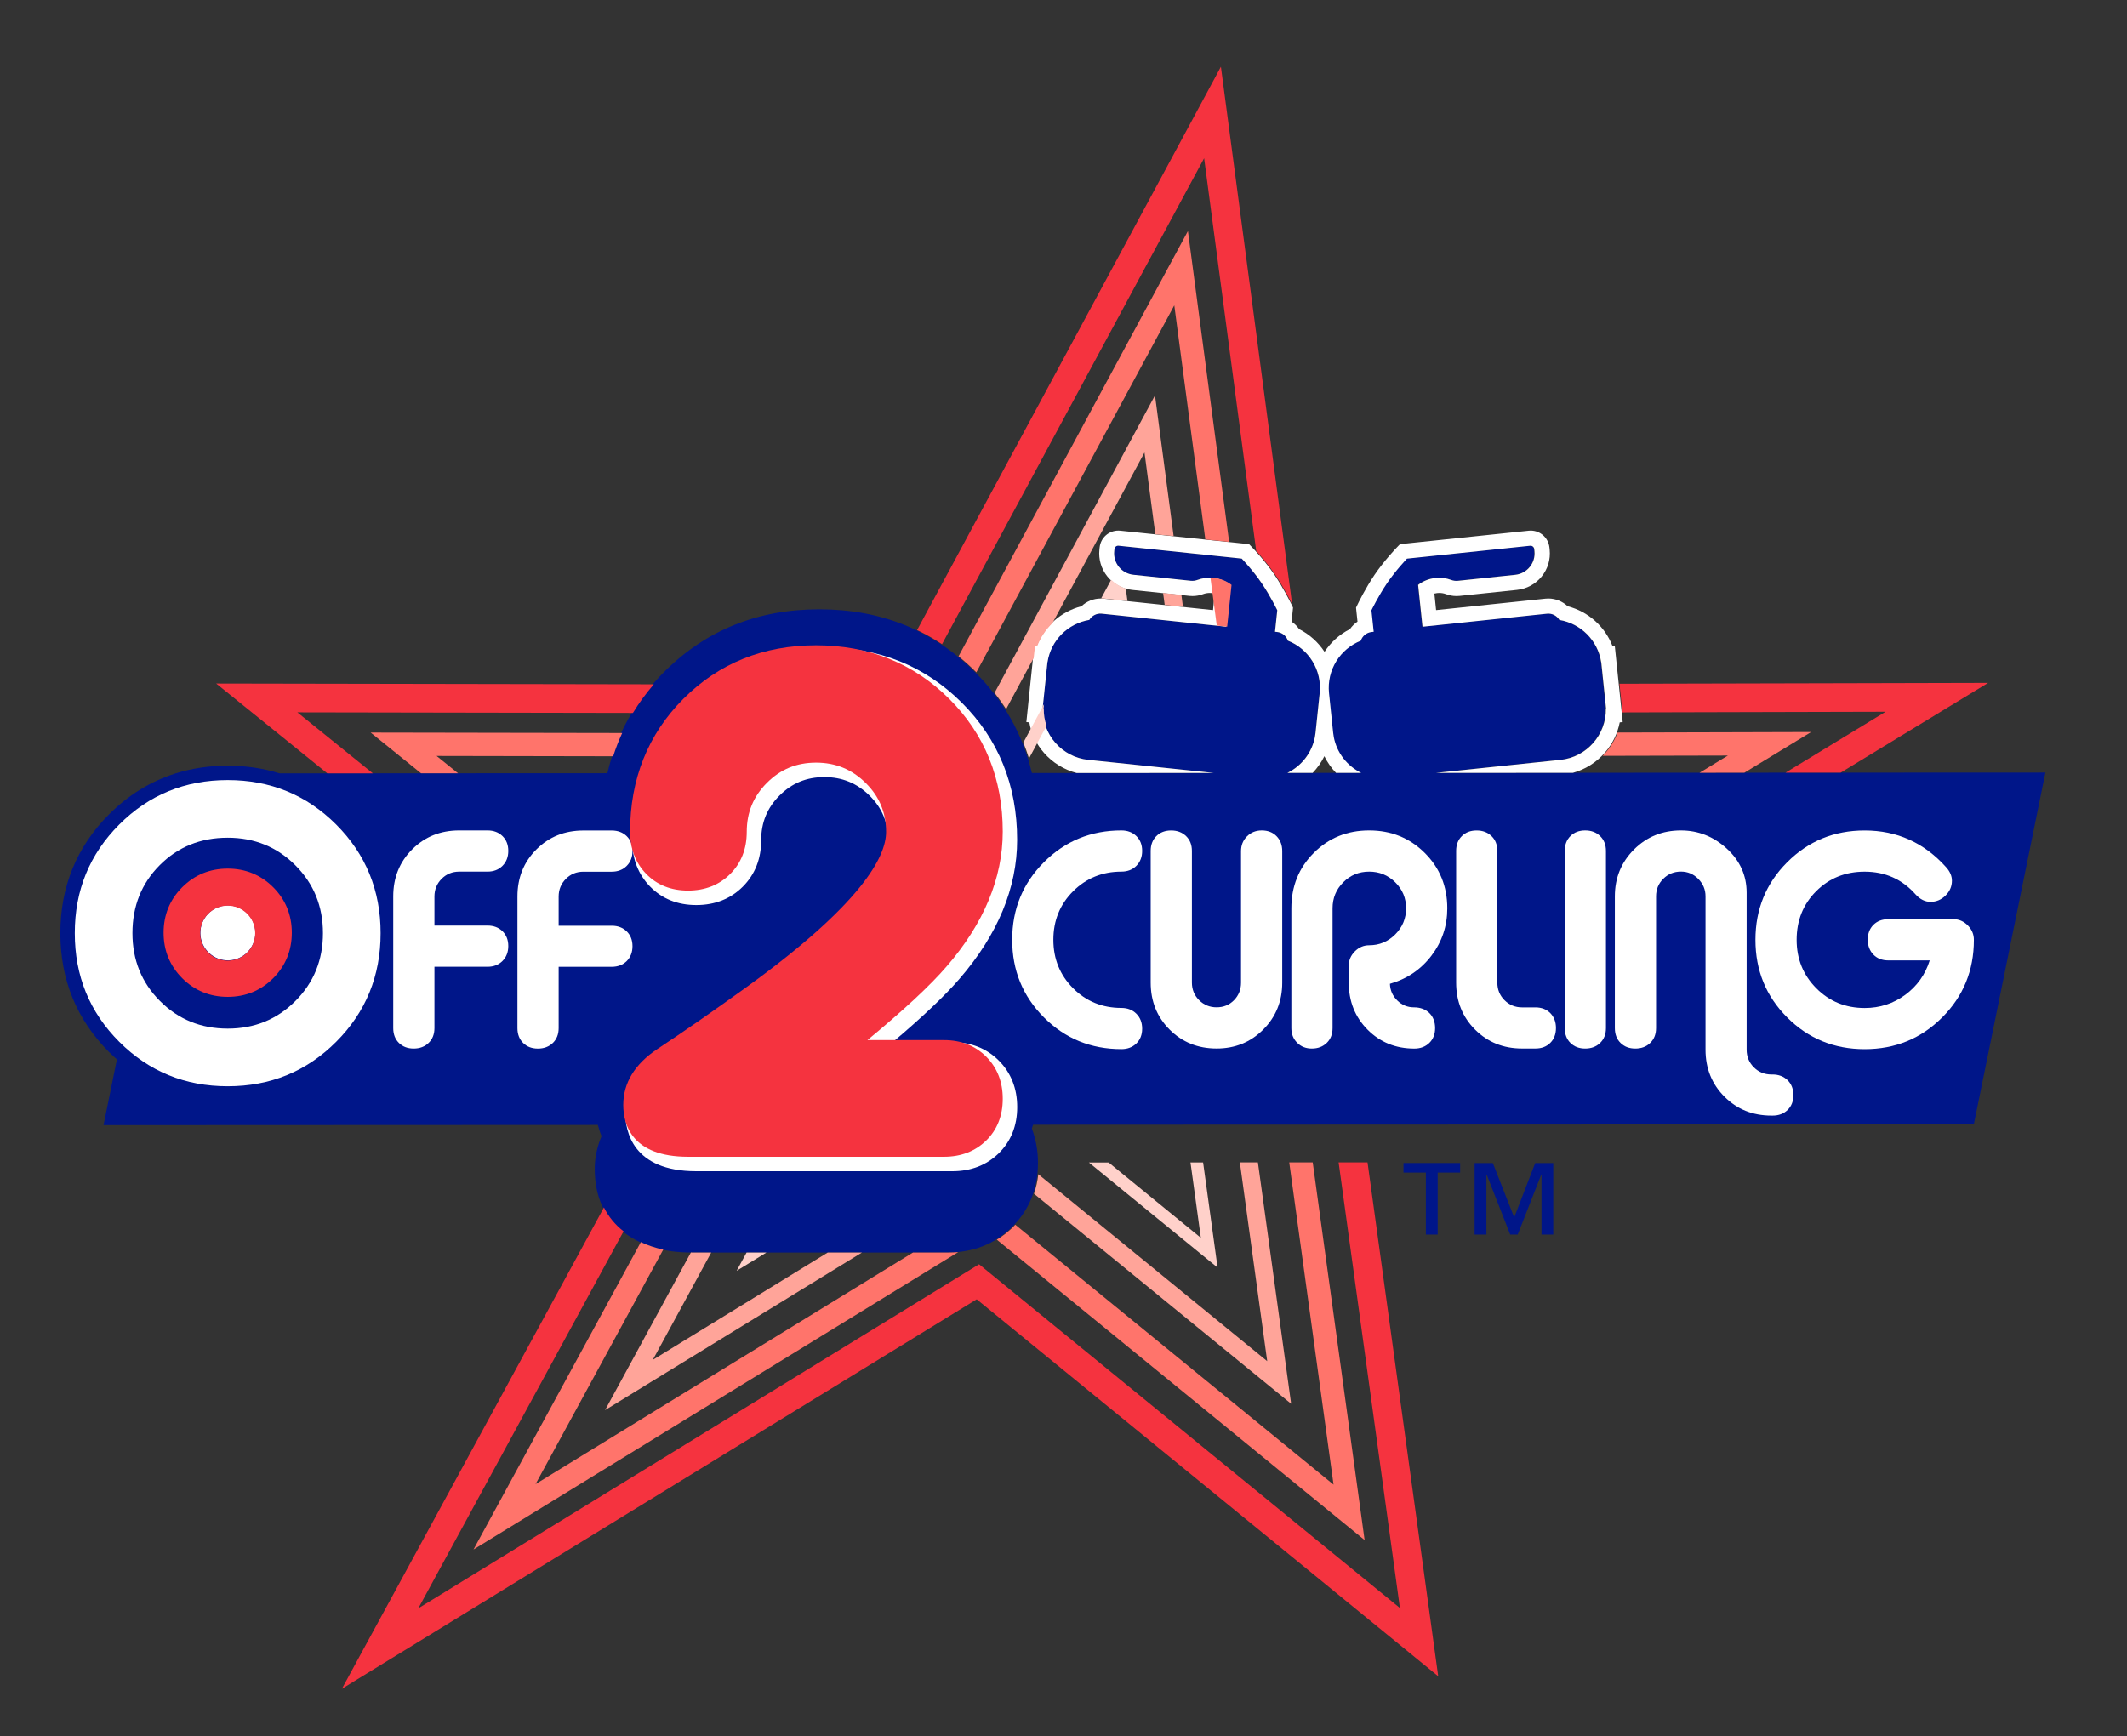
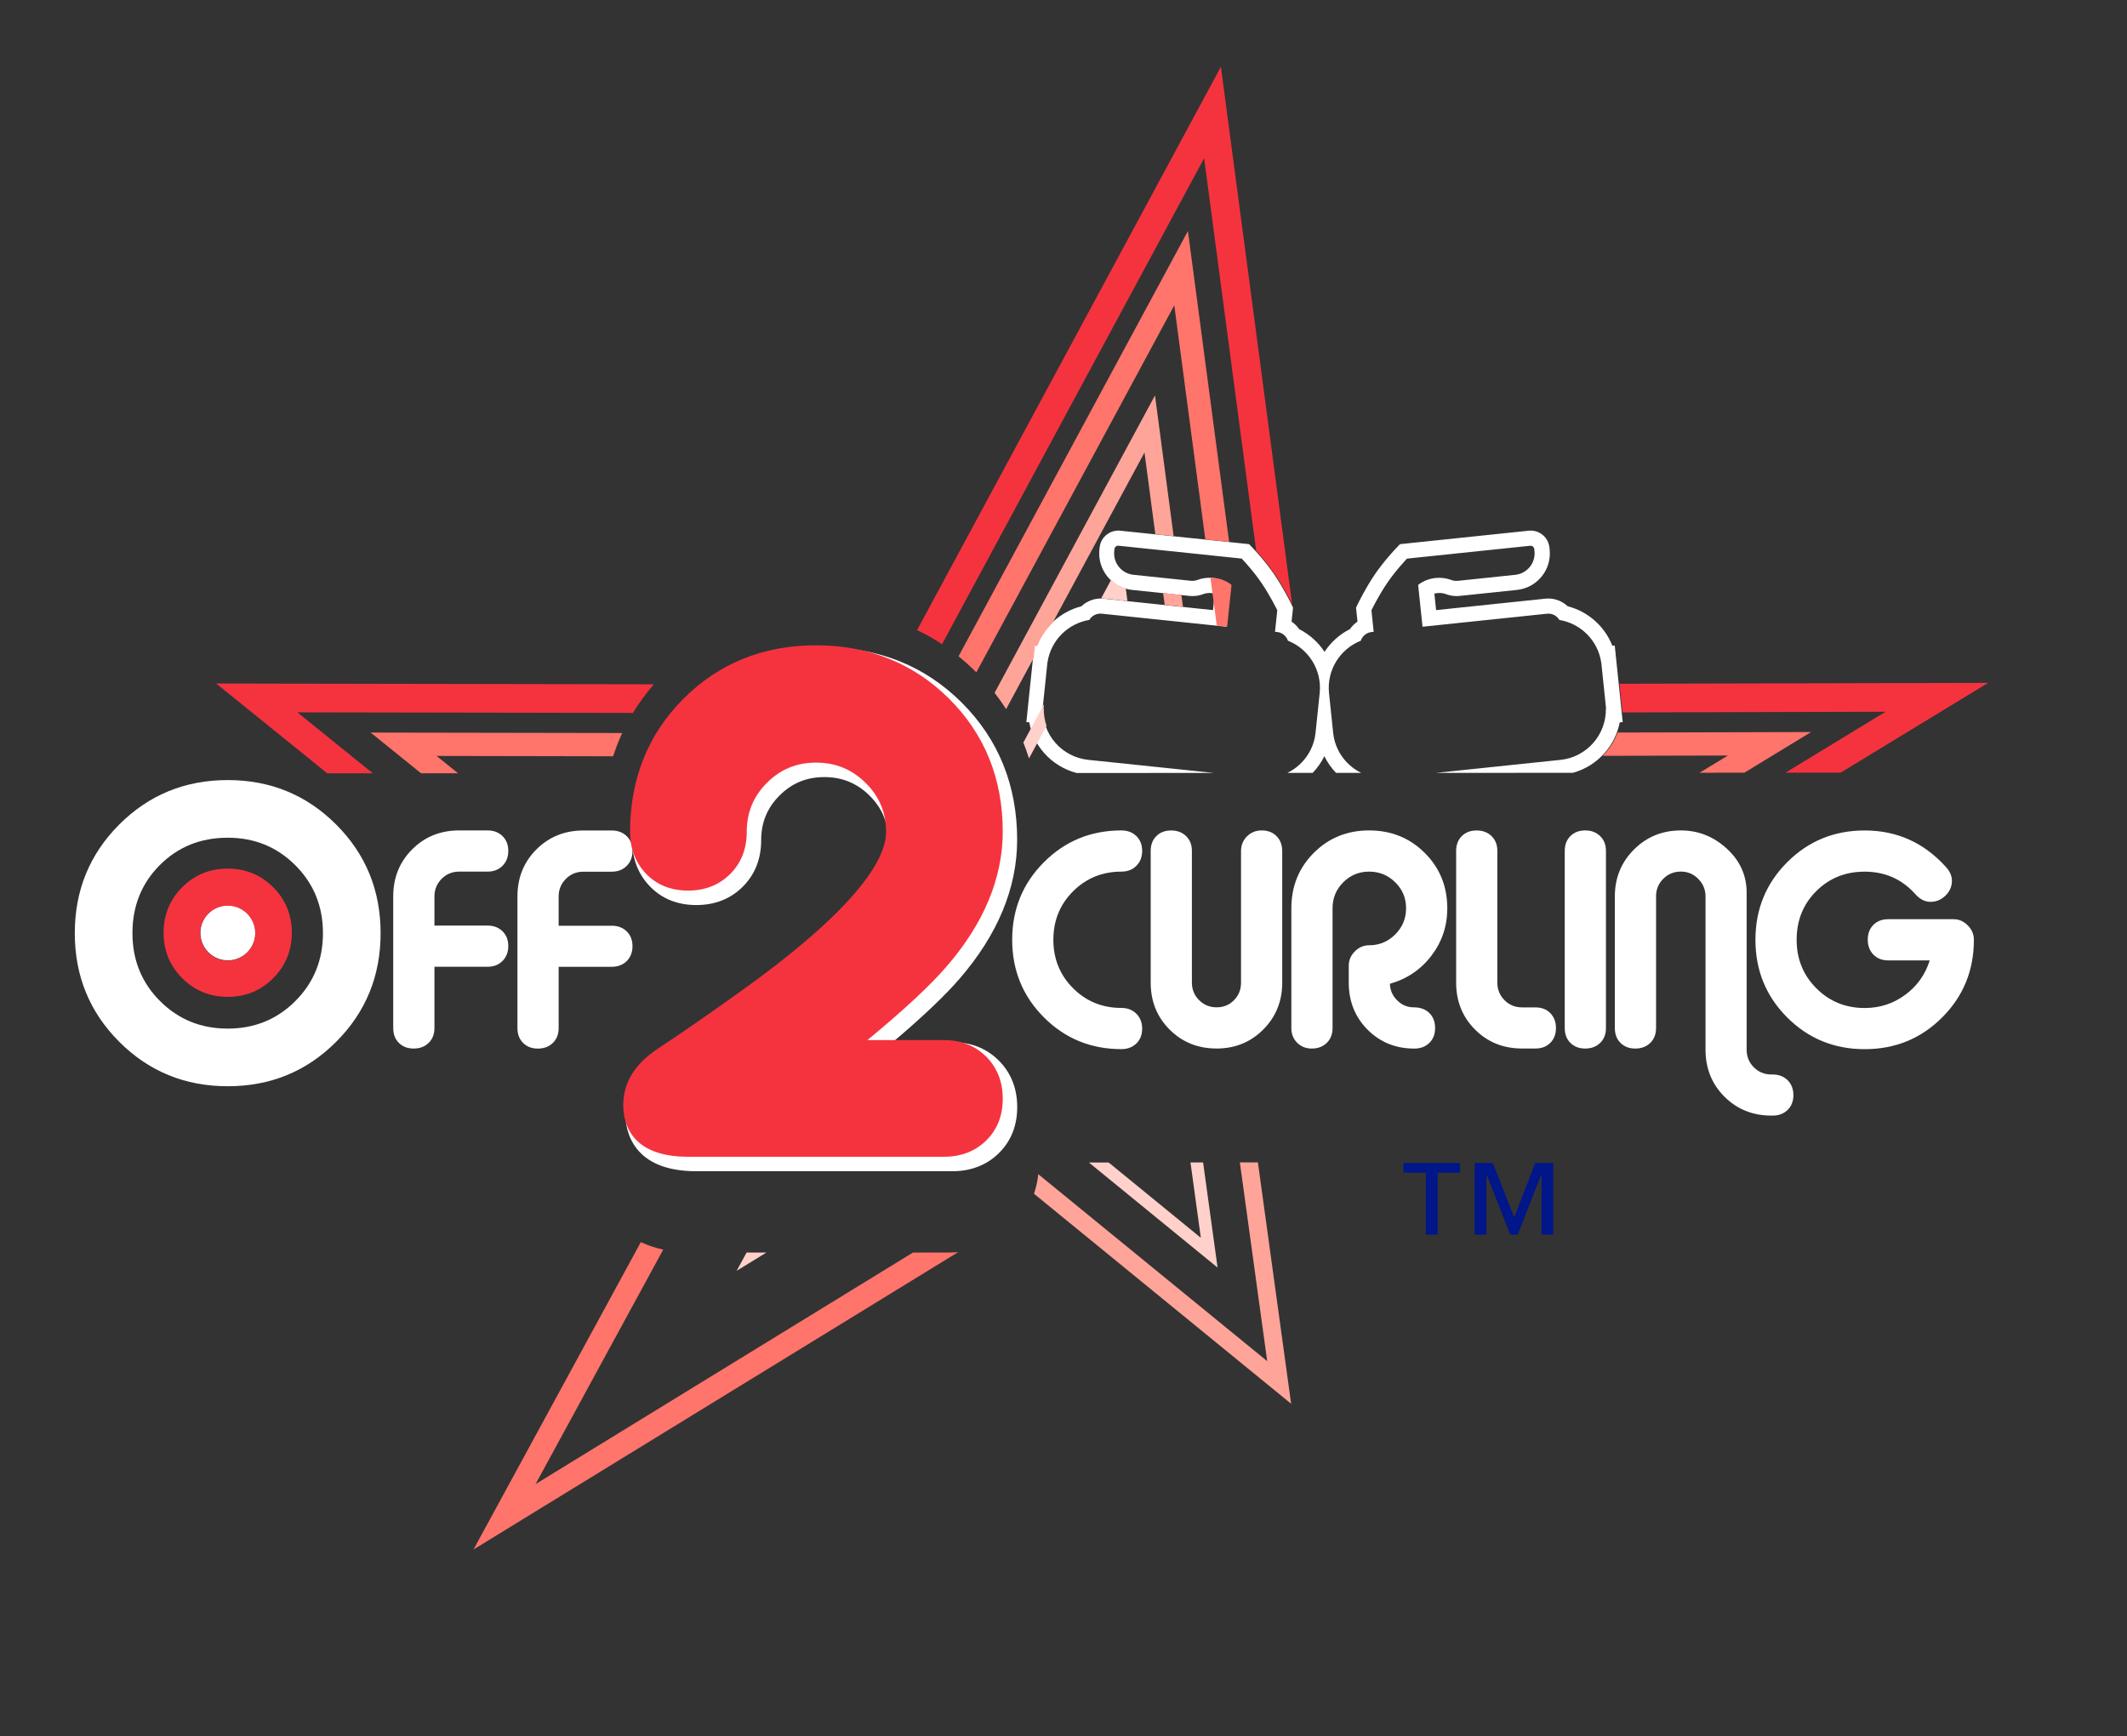
<svg xmlns="http://www.w3.org/2000/svg" version="1.1" id="idea_1v1" x="0px" y="0px" viewBox="0 0 583.26 476.26" style="enable-background:new 0 0 583.26 476.26;" xml:space="preserve">
  <rect x="0" y="0" width="583.26" height="476.26" fill="#333333" stroke="none" />
  <style type="text/css">
	.Arched_x0020_Green{fill:url(#SVGID_1_);stroke:#FFFFFF;stroke-width:0.25;stroke-miterlimit:1;}
	.st0{fill:#001689;}
	.st1{fill:#FFFFFF;}
	.st2{fill:#FFD1CA;}
	.st3{fill:#F5333F;}
	.st4{fill:#FF746B;}
	.st5{fill:#FFA499;}
</style>
  <linearGradient id="SVGID_1_" gradientUnits="userSpaceOnUse" x1="-113.285" y1="568.899" x2="-112.578" y2="568.192">
    <stop offset="0" style="stop-color:#20AC4B" />
    <stop offset="0.983" style="stop-color:#19361A" />
  </linearGradient>
  <g>
    <path class="st0" d="M400.38,321.63h-6.14v17h-3.24v-17h-6.14v-2.62h15.53V321.63z M425.95,338.64h-3.24v-16.38h-0.1l-6.43,16.38   h-2.05l-6.43-16.38h-0.1v16.38h-3.24v-19.62h5l5.86,14.91l5.76-14.91h4.95V338.64z" />
  </g>
  <g>
-     <path class="st0" d="M541.26,308.39l19.62-96.48l-167.22,0.07l27.72-2.9l6.45-0.67c7.23-0.76,12.58-6.93,12.45-14.07l0.05-0.01   l-0.12-1.19l-1.13-10.84l-0.07-0.69l-0.02,0c-0.93-6.03-5.65-10.62-11.46-11.58c-0.68-1.15-1.99-1.86-3.4-1.71l-34.13,3.57   l-1.2-11.47c1.29-1.01,2.93-1.71,4.77-1.9c1.53-0.16,3,0.05,4.3,0.54c0.58,0.22,1.21,0.3,1.83,0.24l15.74-1.65   c3.25-0.34,5.6-3.25,5.26-6.49l-0.06-0.57c-0.06-0.56-0.56-0.96-1.12-0.91l-31.51,3.29l-2.27,0.24c0,0-3.11,3.25-5.49,6.77   c-2.38,3.52-4.26,7.4-4.26,7.4l0.62,5.9l-0.56,0.06c-1.42,0.15-2.55,1.12-2.98,2.39c-5.65,2.23-9.37,8.02-8.71,14.37l1.13,10.84   c0.04,0.39,0.1,0.77,0.17,1.15l0,0.04l0,0c0.84,4.4,3.72,7.98,7.54,9.85L352.99,212c3.82-1.87,6.71-5.45,7.56-9.86l0,0l0-0.04   c0.07-0.38,0.13-0.76,0.17-1.15l1.13-10.84c0.66-6.34-3.05-12.13-8.71-14.37c-0.43-1.27-1.56-2.25-2.98-2.39l-0.56-0.06l0.62-5.9   c0,0-1.88-3.88-4.26-7.4c-2.38-3.52-5.49-6.77-5.49-6.77l-2.27-0.24l-31.51-3.29c-0.56-0.06-1.06,0.35-1.12,0.91l-0.06,0.57   c-0.34,3.25,2.02,6.15,5.26,6.49l15.74,1.65c0.62,0.06,1.25-0.02,1.83-0.24c1.3-0.49,2.77-0.7,4.3-0.54   c1.84,0.19,3.48,0.88,4.77,1.9l-1.2,11.47l-34.13-3.57c-1.42-0.15-2.72,0.56-3.4,1.71c-5.8,0.96-10.53,5.55-11.46,11.58l-0.02,0   l-0.07,0.69l-1.13,10.84l-0.12,1.19l0.05,0.01c-0.13,7.14,5.22,13.31,12.45,14.07l6.45,0.67l27.97,2.92l-49.84,0.02   c-2.46-10.55-7.66-19.79-15.62-27.71c-11.51-11.46-25.74-17.19-42.66-17.19c-16.93,0-31.12,5.73-42.57,17.19   c-7.93,7.94-13.11,17.2-15.55,27.76l-89.92,0.04c-4.45-1.39-9.2-2.1-14.23-2.1c-5.05,0-9.81,0.72-14.27,2.12l-0.16,0L48,212.19   c-6.75,2.15-12.81,5.88-18.11,11.19c-8.85,8.86-13.34,19.83-13.34,32.59c0,12.76,4.49,23.73,13.34,32.59   c0.71,0.71,1.43,1.38,2.17,2.03l-3.67,18.03l135.55-0.06c0.28,1.05,0.6,2.08,1.02,3.05c-1.24,2.99-1.87,5.98-1.87,8.97   c0,7.85,2.8,13.77,8.4,17.75c4.73,3.49,10.77,5.23,18.11,5.23h70.2c7.09,0,13.01-2.34,17.74-7.01c4.73-4.68,7.09-10.56,7.09-17.66   c0-3.24-0.56-6.36-1.68-9.34c0.13-0.35,0.23-0.7,0.34-1.05L541.26,308.39z" />
    <path class="st1" d="M286.3,206.52c2.38,2.71,5.49,4.6,8.93,5.51l37.6-0.02l-27.97-2.92l-6.45-0.67   c-7.23-0.76-12.58-6.93-12.45-14.07l-0.05-0.01l0.12-1.19l1.13-10.84l0.07-0.69l0.02,0c0.93-6.03,5.65-10.62,11.46-11.58   c0.68-1.15,1.99-1.86,3.4-1.71l34.13,3.57l1.2-11.47c-1.29-1.01-2.93-1.71-4.77-1.9c-1.53-0.16-3,0.05-4.3,0.54   c-0.58,0.22-1.21,0.3-1.83,0.24l-15.74-1.65c-3.25-0.34-5.6-3.25-5.26-6.49l0.06-0.57c0.06-0.56,0.56-0.96,1.12-0.91l31.51,3.29   l2.27,0.24c0,0,3.11,3.25,5.49,6.77c2.38,3.52,4.26,7.4,4.26,7.4l-0.62,5.9l0.56,0.06c1.42,0.15,2.55,1.12,2.98,2.39   c5.65,2.23,9.37,8.02,8.71,14.37l-1.13,10.84c-0.04,0.39-0.1,0.77-0.17,1.15l0,0.04l0,0c-0.85,4.41-3.73,7.99-7.56,9.86l6.93,0   c1.29-1.34,2.38-2.88,3.21-4.58c0.83,1.7,1.92,3.24,3.21,4.58l6.91,0c-3.82-1.87-6.7-5.45-7.54-9.85l0,0l0-0.04   c-0.07-0.38-0.13-0.76-0.17-1.15l-1.13-10.84c-0.66-6.34,3.05-12.13,8.71-14.37c0.43-1.27,1.56-2.25,2.98-2.39l0.56-0.06l-0.62-5.9   c0,0,1.88-3.88,4.26-7.4c2.38-3.52,5.49-6.77,5.49-6.77l2.27-0.24l31.51-3.29c0.56-0.06,1.06,0.35,1.12,0.91l0.06,0.57   c0.34,3.25-2.02,6.15-5.26,6.49l-15.74,1.65c-0.62,0.06-1.25-0.02-1.83-0.24c-1.3-0.49-2.77-0.7-4.3-0.54   c-1.84,0.19-3.48,0.88-4.77,1.9l1.2,11.47l34.13-3.57c1.42-0.15,2.72,0.56,3.4,1.71c5.8,0.96,10.53,5.55,11.46,11.58l0.02,0   l0.07,0.69l1.13,10.84l0.12,1.19l-0.05,0.01c0.13,7.14-5.22,13.31-12.45,14.07l-6.45,0.67l-27.72,2.9l37.58-0.02   c3.35-0.93,6.37-2.8,8.69-5.45c2.12-2.41,3.54-5.3,4.15-8.39l0.81-0.08l-0.43-4.14l-0.12-1.19l-1.13-10.84l-0.07-0.69l-0.43-4.13   l-0.65,0.07c-2.09-5.33-6.62-9.39-12.26-10.85c-1.41-1.34-3.31-2.12-5.29-2.12c-0.27,0-0.54,0.01-0.8,0.04l-29.99,3.14l-0.47-4.53   c0.25-0.06,0.51-0.11,0.77-0.14c0.2-0.02,0.39-0.03,0.59-0.03c0.64,0,1.25,0.11,1.81,0.32c0.92,0.35,1.89,0.53,2.89,0.53   c0.28,0,0.57-0.01,0.85-0.04l15.74-1.65c2.67-0.28,5.08-1.58,6.77-3.67c1.69-2.09,2.47-4.71,2.19-7.39l-0.06-0.57   c-0.28-2.64-2.49-4.64-5.14-4.64c-0.18,0-0.36,0.01-0.54,0.03l-31.51,3.29l-2.27,0.24l-1.52,0.16l-1.05,1.1   c-0.14,0.14-3.38,3.55-5.93,7.32c-2.52,3.73-4.47,7.75-4.55,7.92l-0.52,1.07l0.12,1.18l0.28,2.66c-0.81,0.55-1.52,1.25-2.08,2.06   c-2.88,1.45-5.25,3.62-6.96,6.23c-1.71-2.61-4.09-4.78-6.96-6.23c-0.56-0.82-1.26-1.52-2.08-2.06l0.28-2.66l0.12-1.18l-0.52-1.07   c-0.08-0.17-2.04-4.19-4.55-7.92c-2.55-3.77-5.79-7.18-5.93-7.32l-1.05-1.1l-1.52-0.16l-2.27-0.24l-31.51-3.29   c-0.18-0.02-0.36-0.03-0.54-0.03c-2.66,0-4.87,1.99-5.14,4.64l-0.06,0.57c-0.28,2.67,0.5,5.3,2.19,7.39   c1.69,2.09,4.1,3.39,6.77,3.67l15.74,1.65c0.28,0.03,0.57,0.04,0.85,0.04c0.99,0,1.96-0.18,2.89-0.53   c0.56-0.21,1.17-0.32,1.81-0.32c0.19,0,0.39,0.01,0.59,0.03c0.27,0.03,0.52,0.07,0.78,0.14l-0.47,4.53l-29.99-3.14   c-0.27-0.03-0.54-0.04-0.8-0.04c-1.98,0-3.88,0.78-5.29,2.12c-5.64,1.46-10.17,5.52-12.26,10.85l-0.64-0.07l-0.45,4.13l-0.07,0.69   l-1.13,10.84l-0.12,1.19l-0.43,4.14l0.81,0.08C282.76,201.21,284.18,204.11,286.3,206.52z" />
    <g>
      <g>
        <polygon class="st2" points="298.59,318.86 330.01,344.53 333.88,347.69 333.2,342.74 329.91,318.85 326.45,318.85      329.29,339.52 304.01,318.86    " />
-         <path class="st3" d="M375,318.83l-7.93,0l16.81,122.23l-115.4-94.28l-153.77,94.37l56.28-103.41c-2.32-1.82-4.12-4-5.38-6.55     l-57.8,106.2l-14.06,25.83l25.07-15.38l149.01-91.45l111.08,90.75l15.47,12.64l-2.72-19.8L375,318.83z" />
        <path class="st4" d="M260.08,343.56h-9.72l-103.5,63.52l35.01-64.32c-2.21-0.48-4.25-1.16-6.14-2.06l-35.34,64.94l-10.55,19.38     l18.8-11.54l114.11-70.03C261.88,343.52,260.99,343.56,260.08,343.56z" />
-         <path class="st5" d="M226.98,343.56l-47.97,29.44l16.02-29.44h-5.16c-0.14,0-0.28-0.01-0.42-0.01l-16.5,30.32l-7.03,12.92     l12.53-7.69l57.91-35.54H226.98z" />
        <polygon class="st2" points="204.73,343.56 202,348.57 208.27,344.73 210.16,343.56    " />
-         <path class="st4" d="M359.97,318.84l-6.44,0l12.15,88.38l-87.28-71.3c-0.2,0.21-0.38,0.44-0.59,0.64     c-0.48,0.48-0.99,0.92-1.5,1.35c-0.2,0.17-0.4,0.34-0.61,0.5c-0.38,0.29-0.76,0.57-1.15,0.84c-0.39,0.28-0.8,0.53-1.21,0.78     l89.25,72.92l11.61,9.48l-2.04-14.85L359.97,318.84z" />
        <path class="st5" d="M344.94,318.84l-4.95,0l7.5,54.52l-62.77-51.28c-0.1,0.93-0.25,1.83-0.44,2.71     c-0.01,0.05-0.02,0.1-0.04,0.15c-0.19,0.86-0.43,1.69-0.7,2.5c0,0,0,0,0,0l62.77,51.28l7.74,6.32l-1.36-9.9L344.94,318.84z" />
        <g>
          <path class="st4" d="M337.71,160.43c-1.29-1.01-2.93-1.71-4.77-1.9c-0.34-0.04-0.68-0.05-1.02-0.05l1.74,13.11l2.85,0.3      L337.71,160.43z" />
          <path class="st4" d="M115.46,212.1l2.39,0l7.75,0l-5.88-4.75l48.42,0.09c0.7-2.19,1.52-4.31,2.48-6.38l-52.27-0.09l-16.71-0.03      l12.99,10.5L115.46,212.1z" />
        </g>
        <g>
          <path class="st3" d="M89.75,212.12l6.21,0l6.28,0l-20.7-16.73l92.02,0.16c1.66-2.73,3.57-5.35,5.73-7.85l-97.73-0.17      l-22.28-0.04l17.33,14L89.75,212.12z" />
        </g>
        <g>
          <path class="st2" d="M280.62,203.68c0.57,1.42,1.09,2.87,1.55,4.35l4.81-8.93c-0.51-1.5-0.79-3.1-0.76-4.75l-0.05-0.01      l0.12-1.19L280.62,203.68z" />
        </g>
      </g>
      <g>
        <path class="st2" d="M302.01,164.15c0.27,0,0.54,0.01,0.8,0.04l2.84,0.3l0.01-0.01l0,0.01l3.51,0.37l-0.46-3.45     c-1.51-0.46-2.87-1.27-4.01-2.38l-2.76,5.13C301.96,164.15,301.99,164.15,302.01,164.15z" />
      </g>
      <g>
        <path class="st5" d="M283.82,177.05l0.64,0.07c0.93-2.38,2.38-4.48,4.16-6.24l25.22-46.76l2.97,22.42l5.02,0.52l-3.52-26.58     l-1.59-12.03l-5.76,10.68l-38.23,70.91c1.14,1.45,2.19,2.94,3.17,4.46l7.56-14.03L283.82,177.05z" />
        <polygon class="st5" points="322.39,151.3 322.39,151.3 322.15,151.28    " />
      </g>
      <g>
        <polygon class="st5" points="323.96,163.19 318.94,162.66 319.38,165.92 324.39,166.45    " />
      </g>
      <path class="st4" d="M330.52,147.97l6.53,0.68l-8.91-67.24l-2.39-18.04l-8.64,16.02l-54.26,100.63c1.64,1.33,3.24,2.76,4.78,4.3    c0.03,0.03,0.06,0.07,0.1,0.1l54.28-100.67L330.52,147.97z" />
      <g>
        <path class="st3" d="M344.47,151.11c1.12,1.23,3.36,3.79,5.22,6.55c2.52,3.73,4.47,7.75,4.55,7.92l0.09,0.19L337.98,42.36     l-3.19-24.05l-11.51,21.36l-71.8,133.16c2.36,1.12,4.64,2.41,6.84,3.87l71.87-133.3L344.47,151.11z" />
-         <path class="st3" d="M346.24,159.99c-0.24-0.35-0.49-0.7-0.74-1.05C345.75,159.29,346,159.64,346.24,159.99z" />
      </g>
      <polygon class="st3" points="517.04,187.38 444.08,187.55 444.62,192.71 444.75,193.91 444.9,195.41 517.06,195.23 489.61,211.94     497.64,211.94 504.72,211.94 521.14,201.94 545.18,187.31   " />
      <g>
        <path class="st4" d="M475.56,200.85l-32,0.08c-0.76,2.03-1.88,3.93-3.35,5.59c-0.24,0.28-0.5,0.54-0.76,0.8l34.36-0.08     l-7.76,4.72l12.28-0.01l0.29-0.18l18.03-10.98L475.56,200.85z" />
      </g>
    </g>
    <g>
      <path class="st1" d="M167.75,265.19h-14.56v16.82c0,1.67-0.53,3.03-1.59,4.06c-1.06,1.03-2.43,1.55-4.1,1.55    c-1.67,0-3.03-0.52-4.06-1.55c-1.03-1.03-1.55-2.39-1.55-4.06v-36.11c0-5.14,1.73-9.44,5.19-12.9c3.46-3.46,7.75-5.2,12.89-5.2    h7.78c1.67,0,3.04,0.52,4.1,1.55c1.06,1.03,1.59,2.38,1.59,4.06s-0.53,3.04-1.59,4.1c-1.06,1.06-2.43,1.59-4.1,1.59h-7.78    c-1.9,0-3.5,0.66-4.81,1.98c-1.31,1.32-1.97,2.93-1.97,4.84v8h14.56c1.67,0,3.04,0.52,4.1,1.55c1.06,1.03,1.59,2.38,1.59,4.06    c0,1.67-0.53,3.04-1.59,4.1C170.79,264.66,169.42,265.19,167.75,265.19z" />
    </g>
    <g>
      <path class="st1" d="M307.51,239.08c1.67,0,3.04-0.53,4.1-1.59c1.06-1.06,1.59-2.43,1.59-4.1s-0.53-3.02-1.59-4.06    c-1.06-1.03-2.43-1.55-4.1-1.55c-8.37,0-15.45,2.91-21.25,8.72c-5.8,5.81-8.7,12.9-8.7,21.28c0,8.38,2.9,15.47,8.7,21.28    c5.8,5.81,12.89,8.71,21.25,8.71c1.67,0,3.04-0.52,4.1-1.55c1.06-1.03,1.59-2.38,1.59-4.06c0-1.67-0.53-3.04-1.59-4.1    c-1.06-1.06-2.43-1.59-4.1-1.59c-5.24,0-9.66-1.8-13.26-5.41c-3.6-3.61-5.4-8.04-5.4-13.29c0-5.25,1.8-9.69,5.4-13.29    C297.85,240.89,302.27,239.08,307.51,239.08z" />
      <path class="st1" d="M346,227.78c-1.62,0-2.97,0.54-4.06,1.63c-1.09,1.09-1.63,2.44-1.63,4.05v36.08c0,1.89-0.64,3.49-1.92,4.8    c-1.28,1.31-2.87,1.96-4.77,1.96c-1.9,0-3.5-0.66-4.81-1.97c-1.31-1.31-1.97-2.92-1.97-4.82V233.4c0-1.68-0.53-3.03-1.59-4.06    c-1.06-1.03-2.43-1.55-4.1-1.55c-1.67,0-3.03,0.52-4.06,1.55c-1.03,1.03-1.55,2.39-1.55,4.06v36.11c0,5.14,1.73,9.44,5.19,12.9    c3.46,3.46,7.75,5.19,12.89,5.19c5.07,0,9.34-1.74,12.8-5.22c3.46-3.48,5.19-7.76,5.19-12.83v-36.1c0-1.67-0.52-3.03-1.55-4.09    C349.03,228.31,347.68,227.78,346,227.78z" />
      <path class="st1" d="M392.52,262.14c2.9-3.8,4.35-8.13,4.35-12.99c0-6.03-2.06-11.1-6.19-15.21c-4.13-4.11-9.2-6.16-15.23-6.16    s-11.09,2.05-15.19,6.16c-4.1,4.1-6.15,9.18-6.15,15.21V282c0,1.62,0.53,2.96,1.59,4.02c1.06,1.06,2.4,1.59,4.02,1.59    c1.67,0,3.04-0.52,4.1-1.55c1.06-1.03,1.59-2.39,1.59-4.07v-32.86c0-2.79,0.98-5.17,2.93-7.12c1.95-1.96,4.32-2.93,7.11-2.93    c2.79,0,5.17,0.98,7.15,2.93c1.98,1.96,2.97,4.33,2.97,7.12c0,2.8-0.99,5.18-2.97,7.17c-1.98,1.98-4.36,2.98-7.15,2.98    c-1.51,0-2.82,0.56-3.93,1.68c-1.12,1.12-1.67,2.43-1.67,3.94v4.61c0,5.14,1.71,9.44,5.15,12.91c3.43,3.46,7.71,5.2,12.84,5.2    c1.67,0,3.04-0.52,4.1-1.55c1.06-1.03,1.59-2.39,1.59-4.06c0-1.73-0.53-3.11-1.59-4.15c-1.06-1.03-2.47-1.55-4.23-1.55    c-1.76,0-3.28-0.63-4.56-1.89c-1.28-1.26-1.95-2.78-2.01-4.57C385.83,268.51,389.62,265.94,392.52,262.14z" />
      <path class="st1" d="M421.06,276.32h-3.68c-1.9,0-3.5-0.66-4.81-1.97c-1.31-1.31-1.97-2.92-1.97-4.82V233.4    c0-1.68-0.53-3.03-1.59-4.06c-1.06-1.03-2.43-1.55-4.1-1.55c-1.67,0-3.03,0.52-4.06,1.55c-1.03,1.03-1.55,2.39-1.55,4.06v36.11    c0,5.14,1.73,9.44,5.19,12.9c3.46,3.46,7.75,5.19,12.89,5.19h3.68c1.67,0,3.03-0.52,4.06-1.55c1.03-1.03,1.55-2.38,1.55-4.06    s-0.52-3.04-1.55-4.1C424.08,276.85,422.73,276.32,421.06,276.32z" />
      <path class="st1" d="M434.69,227.78c-1.67,0-3.03,0.52-4.06,1.55c-1.03,1.03-1.55,2.39-1.55,4.06V282c0,1.68,0.52,3.03,1.55,4.06    c1.03,1.03,2.39,1.55,4.06,1.55c1.67,0,3.04-0.52,4.1-1.55c1.06-1.03,1.59-2.39,1.59-4.06v-48.6c0-1.68-0.53-3.03-1.59-4.06    C437.73,228.3,436.37,227.78,434.69,227.78z" />
      <path class="st1" d="M486.07,294.72h-0.33c-1.9,0-3.5-0.66-4.81-1.97c-1.31-1.31-1.97-2.92-1.97-4.82v-43.06    c0-4.75-1.82-8.78-5.45-12.11c-3.64-3.32-7.83-4.98-12.58-4.98c-5.09,0-9.38,1.75-12.87,5.24c-3.49,3.49-5.24,7.78-5.24,12.86V282    c0,1.68,0.51,3.03,1.55,4.06c1.03,1.03,2.38,1.55,4.06,1.55c1.67,0,3.04-0.52,4.1-1.55c1.06-1.03,1.59-2.39,1.59-4.07v-36.13    c0-1.9,0.66-3.51,1.98-4.82c1.32-1.31,2.93-1.97,4.84-1.97c1.85,0,3.44,0.67,4.76,2.01c1.32,1.34,1.98,2.93,1.98,4.77v37.2v4.86    c0,5.14,1.73,9.44,5.19,12.9c3.46,3.46,7.75,5.19,12.89,5.19h0.33c1.67,0,3.04-0.52,4.1-1.55c1.06-1.03,1.59-2.39,1.59-4.06    s-0.53-3.04-1.59-4.1C489.11,295.25,487.74,294.72,486.07,294.72z" />
      <path class="st1" d="M539.62,253.85c-1.12-1.14-2.43-1.72-3.93-1.72h-17.91c-1.67,0-3.03,0.52-4.06,1.55    c-1.03,1.03-1.55,2.38-1.55,4.06s0.52,3.04,1.55,4.1c1.03,1.06,2.39,1.59,4.06,1.59h11.38c-1.23,3.91-3.47,7.06-6.74,9.46    c-3.26,2.4-6.96,3.6-11.09,3.6c-5.24,0-9.66-1.8-13.26-5.41c-3.6-3.61-5.4-8.04-5.4-13.29c0-5.31,1.78-9.76,5.35-13.33    c3.57-3.58,8-5.37,13.3-5.37c5.63,0,10.29,2.09,13.97,6.25c1.23,1.35,2.59,2.03,4.1,2.03c1.56,0,2.93-0.57,4.1-1.72    c1.17-1.15,1.76-2.51,1.76-4.08c0-1.29-0.53-2.52-1.59-3.7c-6.02-6.72-13.47-10.08-22.34-10.08c-8.37,0-15.45,2.91-21.25,8.72    c-5.8,5.81-8.7,12.9-8.7,21.28c0,8.38,2.9,15.47,8.7,21.28c5.8,5.81,12.89,8.71,21.25,8.71c8.37,0,15.45-2.9,21.25-8.7    c5.8-5.8,8.7-12.89,8.7-21.25C541.29,256.32,540.73,254.99,539.62,253.85z" />
      <path class="st1" d="M121.1,241.06c1.31-1.32,2.92-1.98,4.81-1.98h7.78c1.67,0,3.04-0.53,4.1-1.59c1.06-1.06,1.59-2.43,1.59-4.1    s-0.53-3.02-1.59-4.06c-1.06-1.03-2.43-1.55-4.1-1.55h-7.78c-5.13,0-9.43,1.73-12.89,5.2c-3.46,3.46-5.19,7.76-5.19,12.9V282    c0,1.68,0.51,3.03,1.55,4.06c1.03,1.03,2.38,1.55,4.06,1.55c1.67,0,3.04-0.52,4.1-1.55c1.06-1.03,1.59-2.38,1.59-4.06v-16.82    h14.56c1.67,0,3.04-0.53,4.1-1.59c1.06-1.06,1.59-2.43,1.59-4.1c0-1.67-0.53-3.02-1.59-4.06c-1.06-1.03-2.43-1.55-4.1-1.55h-14.56    v-8C119.14,243.99,119.79,242.38,121.1,241.06z" />
      <path class="st1" d="M62.44,213.97c-11.71,0-21.63,4.07-29.75,12.2c-8.12,8.13-12.18,18.06-12.18,29.79    c0,11.73,4.06,21.66,12.18,29.79c8.12,8.13,18.04,12.2,29.75,12.2c11.71,0,21.63-4.06,29.75-12.2    c8.12-8.13,12.18-18.06,12.18-29.79c0-11.73-4.06-21.66-12.18-29.79C84.06,218.04,74.15,213.97,62.44,213.97z M81,274.57    c-5.04,5.05-11.22,7.57-18.56,7.57c-7.34,0-13.53-2.52-18.57-7.57c-5.04-5.05-7.55-11.25-7.55-18.61c0-7.43,2.5-13.66,7.5-18.67    c5-5.01,11.2-7.51,18.62-7.51c7.34,0,13.53,2.53,18.56,7.57c5.04,5.05,7.56,11.25,7.56,18.61C88.56,263.32,86.04,269.52,81,274.57    z" />
      <path class="st1" d="M261.14,285.86H244.8c8.17-6.91,14.32-12.75,18.32-17.39c10.49-12.12,15.8-24.94,15.8-38.12    c0-14.93-5.12-27.6-15.22-37.65c-10.09-10.04-22.77-15.13-37.66-15.13c-14.91,0-27.55,5.1-37.58,15.17    c-10.03,10.06-15.12,22.74-15.12,37.68c0,5.1,1.65,9.38,4.89,12.72c3.28,3.39,7.56,5.11,12.71,5.11c5.11,0,9.4-1.69,12.75-5.04    c3.34-3.34,5.04-7.63,5.04-12.75c0-4.86,1.65-8.88,5.05-12.27c3.39-3.39,7.41-5.04,12.27-5.04c4.88,0,8.93,1.66,12.39,5.07    c3.44,3.4,5.11,7.4,5.11,12.25c0,5.24-4.89,17.56-37.65,41.24c-9.26,6.67-17.44,12.35-24.31,16.89    c-6.71,4.47-10.11,10.11-10.11,16.74c0,4.79,1.9,15.92,19.47,15.92h70.2c5.08,0,9.36-1.65,12.7-4.9c3.37-3.29,5.09-7.56,5.09-12.7    c0-5.11-1.7-9.4-5.04-12.75C270.54,287.55,266.25,285.86,261.14,285.86z" />
      <ellipse transform="matrix(0.973 -0.23 0.23 0.973 -57.139 21.192)" class="st1" cx="62.44" cy="255.96" rx="7.54" ry="7.54" />
    </g>
    <g>
      <path class="st3" d="M62.44,238.25c-4.88,0-9.08,1.72-12.47,5.11c-3.39,3.39-5.11,7.59-5.11,12.48c0,4.89,1.72,9.09,5.11,12.48    c3.39,3.39,7.58,5.11,12.47,5.11c4.88,0,9.08-1.72,12.47-5.11c3.39-3.39,5.11-7.59,5.11-12.48c0-4.89-1.72-9.09-5.11-12.48    C71.51,239.97,67.32,238.25,62.44,238.25z M62.44,263.5c-4.16,0-7.54-3.38-7.54-7.54c0-4.16,3.38-7.54,7.54-7.54    s7.54,3.38,7.54,7.54C69.97,260.13,66.6,263.5,62.44,263.5z" />
      <path class="st3" d="M258.88,285.29h-21.02c9.91-8.18,17.2-14.95,21.72-20.2c10.21-11.8,15.39-24.25,15.39-37.01    c0-14.46-4.95-26.72-14.72-36.44c-9.77-9.71-22.03-14.64-36.47-14.64c-14.44,0-26.68,4.94-36.38,14.67    c-9.7,9.73-14.62,22-14.62,36.48c0,4.64,1.49,8.52,4.41,11.54c2.95,3.05,6.82,4.59,11.49,4.59c4.65,0,8.53-1.53,11.55-4.54    c3.01-3.01,4.54-6.9,4.54-11.55c0-5.34,1.81-9.74,5.54-13.47c3.73-3.73,8.13-5.54,13.47-5.54c5.34,0,9.79,1.82,13.58,5.56    c3.78,3.73,5.62,8.13,5.62,13.46c0,6.79-6.66,19.7-38.36,42.62c-9.28,6.68-17.47,12.37-24.36,16.92    c-6.21,4.14-9.35,9.3-9.35,15.33c0,5.31,2.31,14.22,17.77,14.22h70.2c4.63,0,8.5-1.49,11.52-4.42c3.03-2.96,4.57-6.82,4.57-11.49    c0-4.64-1.53-8.53-4.54-11.55C267.41,286.82,263.53,285.29,258.88,285.29z" />
    </g>
  </g>
</svg>